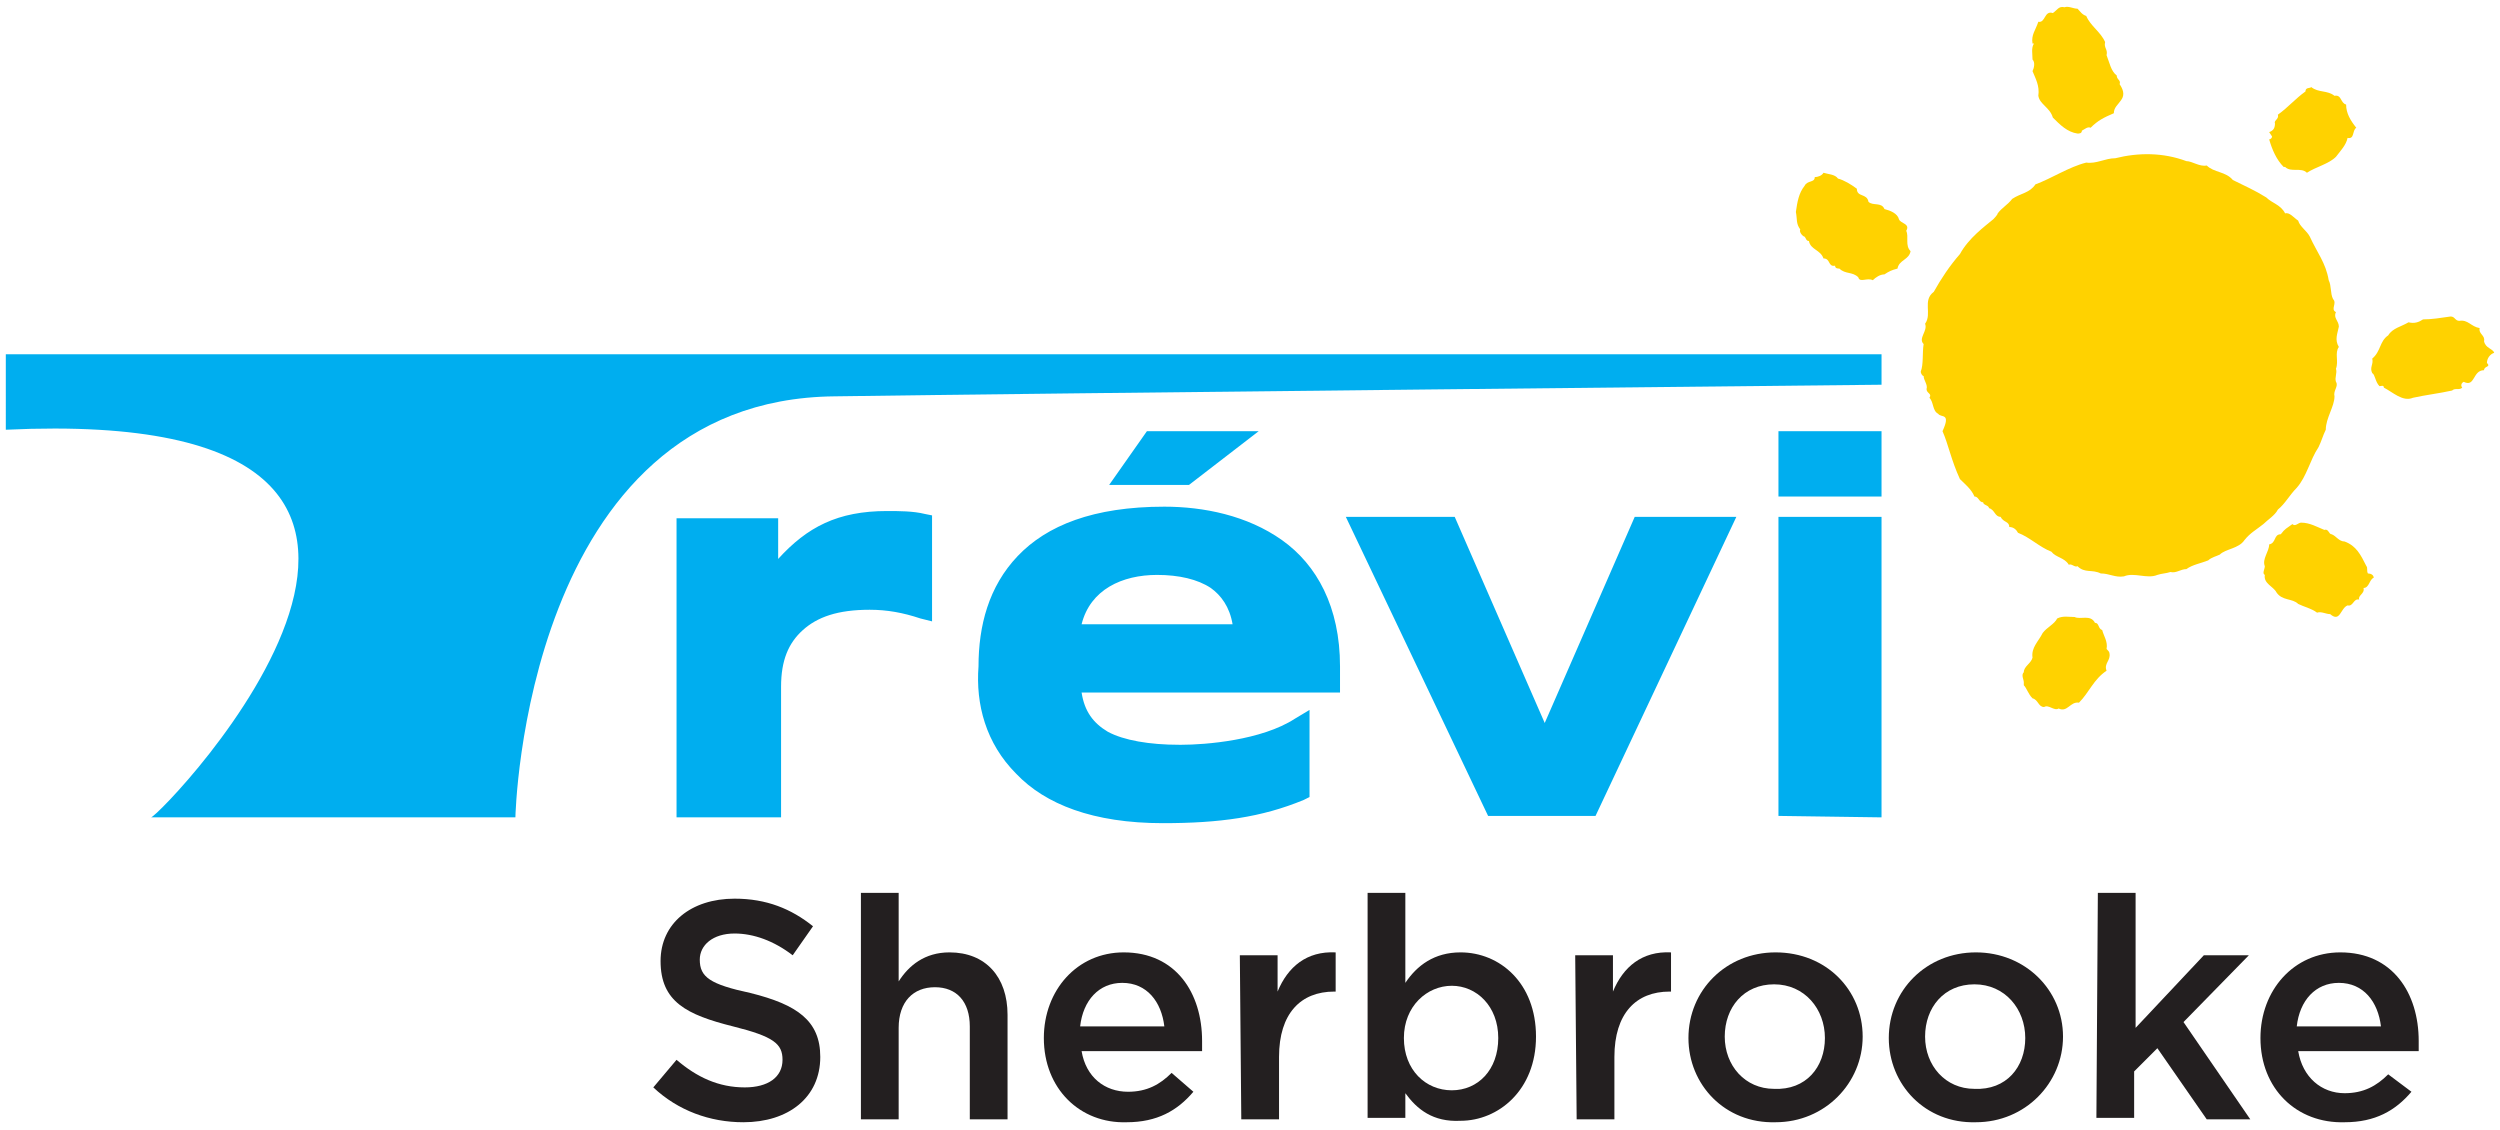
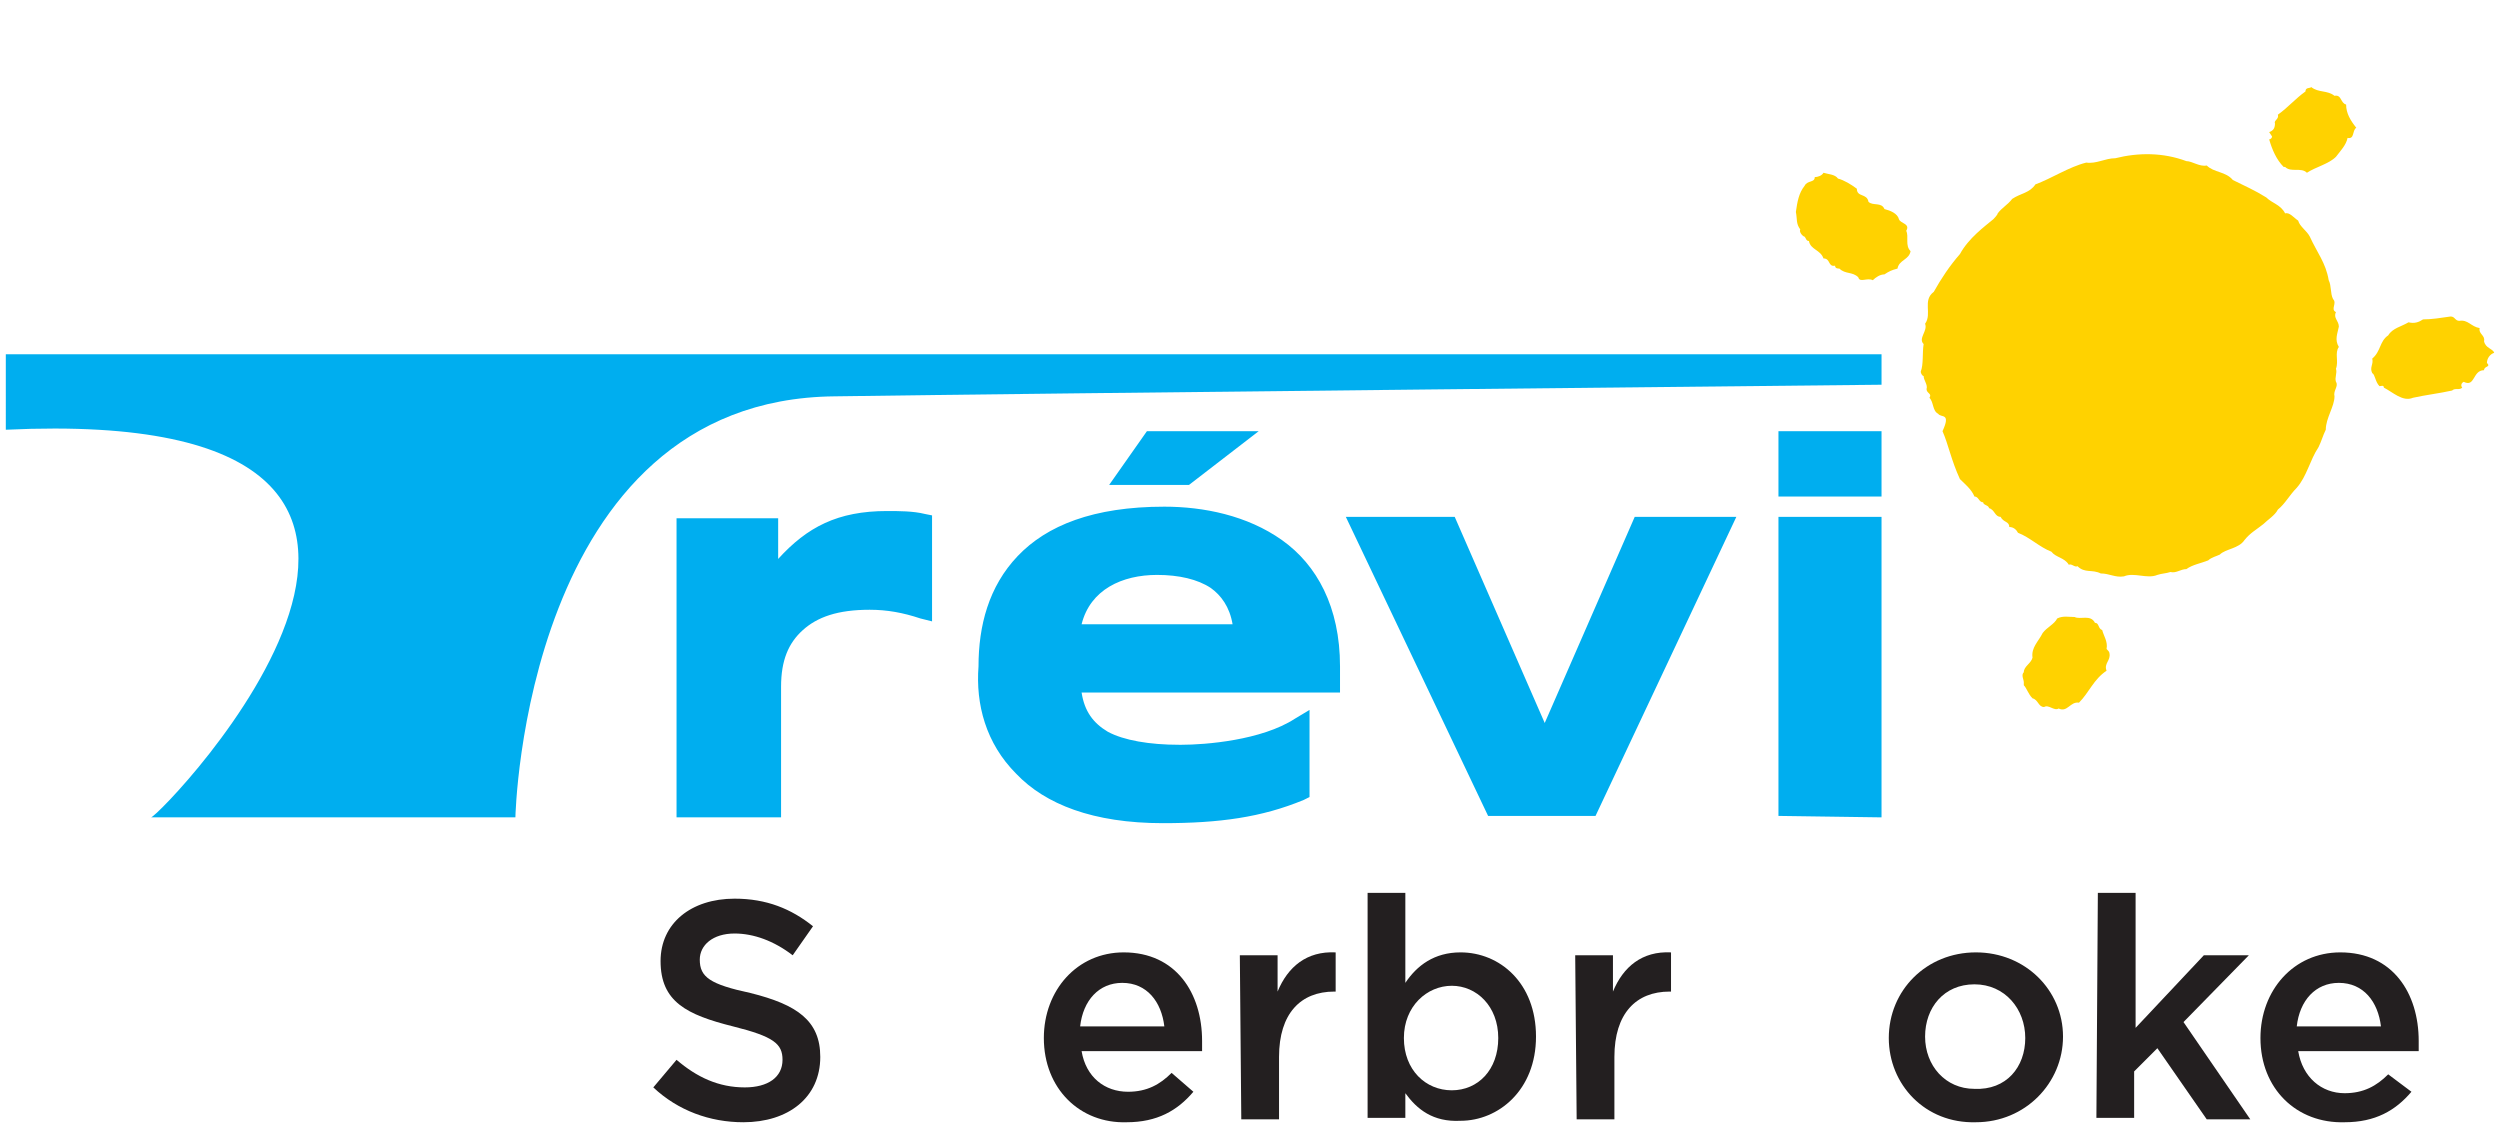
<svg xmlns="http://www.w3.org/2000/svg" version="1.1" id="Layer_1" x="0px" y="0px" viewBox="0 0 172.2 77.8" style="enable-background:new 0 0 172.2 77.8;" xml:space="preserve">
  <style type="text/css">
	.st0{fill:#FFD200;}
	.st1{fill:#00AEEF;}
	.st2{fill:#231F20;}
</style>
  <g id="XMLID_94_">
    <path id="XMLID_71_" class="st0" d="M139.4,47c0-0.2-0.2-0.5,0-0.7c0-0.4,0.5-0.6,0.6-1c-0.1-0.7,0.4-1.1,0.7-1.7   c0.3-0.4,0.8-0.6,1-1c0.4-0.2,0.8-0.1,1.2-0.1c0.4,0.2,1.1-0.2,1.4,0.4c0.3,0,0.2,0.4,0.5,0.5c0.1,0.4,0.4,0.8,0.3,1.3   c0.1,0.1,0.2,0.2,0.2,0.3c0.1,0.5-0.4,0.7-0.2,1.2c-0.9,0.6-1.2,1.5-1.9,2.2c-0.6-0.1-0.8,0.7-1.4,0.4c-0.3,0.2-0.7-0.3-1-0.1   c-0.4,0-0.4-0.5-0.8-0.6c-0.3-0.3-0.4-0.7-0.6-0.9V47z" />
    <path id="XMLID_70_" class="st0" d="M124,15.8c-0.3-0.4-0.2-0.7-0.3-1.2c0.1-0.7,0.2-1.3,0.6-1.8c0.2-0.4,0.7-0.2,0.7-0.6   c0.2,0,0.5-0.1,0.6-0.3c0.3,0.1,0.8,0.1,1,0.4c0.4,0.1,0.9,0.4,1.3,0.7c0,0.6,0.7,0.3,0.8,0.9c0.3,0.3,0.9,0,1.1,0.5   c0.4,0.1,0.9,0.3,1,0.7c0.1,0.3,0.8,0.3,0.5,0.8c0.2,0.4-0.1,1,0.3,1.4c-0.1,0.6-0.8,0.6-0.9,1.2c-0.4,0.1-0.6,0.2-0.9,0.4   c-0.3,0-0.6,0.2-0.8,0.4c-0.4-0.2-0.9,0.2-1-0.2c-0.4-0.4-0.9-0.2-1.3-0.6c-0.1,0-0.3,0-0.3-0.2c-0.5,0.1-0.3-0.5-0.8-0.5   c-0.2-0.6-0.9-0.6-1-1.2c-0.2,0-0.2-0.2-0.3-0.3C124.2,16.3,123.9,16,124,15.8z" />
    <path id="XMLID_69_" class="st0" d="M133.8,29.7c0.6-1.3-0.1-0.9-0.3-1.2c-0.4-0.2-0.3-0.8-0.6-1.1c0.2-0.3-0.2-0.3-0.2-0.6   c0.1-0.3-0.2-0.6-0.2-0.9c-0.1,0-0.2-0.2-0.2-0.3c0.2-0.5,0.1-1.3,0.2-1.9c-0.4-0.4,0.3-0.9,0.1-1.4c0.5-0.7-0.2-1.6,0.6-2.2   c0.5-0.9,1.1-1.8,1.8-2.6c0.6-1.1,1.7-1.9,2.3-2.4c0,0,0.3-0.3,0.3-0.4c0.3-0.4,0.7-0.6,1-1c0.6-0.4,1.2-0.4,1.6-1   c1.1-0.4,2.3-1.2,3.5-1.5c0.7,0.1,1.3-0.3,2-0.3c1.6-0.4,3.3-0.4,4.9,0.2c0.4,0,0.9,0.4,1.4,0.3c0.5,0.5,1.3,0.4,1.8,1   c0.8,0.4,1.5,0.7,2.3,1.2c0.4,0.4,1,0.5,1.3,1.1c0.3-0.1,0.6,0.3,0.9,0.5c0.1,0.4,0.6,0.7,0.8,1.1c0.5,1.1,1.1,1.8,1.3,3   c0.2,0.4,0.1,0.9,0.3,1.3c0.3,0.3-0.2,0.7,0.2,0.9c-0.2,0.4,0.2,0.6,0.2,1c-0.1,0.5-0.3,0.9,0,1.4c-0.3,0.4,0,1-0.2,1.5   c0.1,0.3-0.1,0.6,0,0.9c0.2,0.3-0.2,0.6-0.1,1c0,0.7-0.6,1.5-0.6,2.3c-0.2,0.4-0.3,0.8-0.5,1.2c-0.6,0.9-0.8,2-1.5,2.8   c-0.5,0.5-0.8,1.1-1.3,1.5c-0.2,0.4-0.7,0.7-1,1c-0.5,0.4-0.9,0.6-1.3,1.1c-0.4,0.6-1.3,0.6-1.7,1c-0.2,0.1-0.6,0.2-0.8,0.4   c-0.5,0.2-1.1,0.3-1.5,0.6c-0.4,0-0.7,0.3-1.1,0.2c-0.3,0.1-0.6,0.1-0.9,0.2l0,0c-0.7,0.3-1.6-0.2-2.3,0.1c-0.6,0.1-1-0.2-1.6-0.2   c-0.6-0.3-1.1,0-1.6-0.5c-0.2,0.1-0.4-0.2-0.6-0.1c-0.3-0.5-0.9-0.5-1.2-0.9c-0.8-0.3-1.5-1-2.3-1.3c-0.1-0.2-0.3-0.4-0.6-0.4   c0-0.4-0.4-0.3-0.6-0.7c-0.4,0-0.4-0.5-0.8-0.6c0-0.2-0.4-0.2-0.4-0.4c-0.3,0-0.3-0.4-0.6-0.4c-0.2-0.5-0.7-0.9-1-1.2   C134.4,31.7,134.2,30.6,133.8,29.7z" />
-     <path id="XMLID_68_" class="st0" d="M156,39c-0.2-0.5,0.3-1,0.3-1.5c0.5-0.1,0.3-0.7,0.8-0.7c0.3-0.4,0.4-0.4,0.8-0.7   c0.2,0.2,0.4-0.1,0.6-0.1c0.6,0,1.1,0.3,1.6,0.5c0.3-0.1,0.3,0.3,0.5,0.3c0.3,0.1,0.5,0.5,0.9,0.5c0.8,0.3,1.1,0.9,1.5,1.7   c0.1,0.1,0,0.3,0.1,0.5c0.2,0,0.4,0.1,0.4,0.3c-0.3,0.1-0.3,0.7-0.7,0.7c0.1,0.4-0.4,0.5-0.3,0.8c-0.4-0.1-0.4,0.5-0.8,0.4   c-0.5,0.2-0.5,1.2-1.2,0.6c-0.3,0-0.6-0.2-0.9-0.1c-0.4-0.3-0.9-0.4-1.3-0.6c-0.4-0.4-1.1-0.2-1.5-0.8c-0.2-0.4-0.9-0.6-0.8-1.2   C155.8,39.5,156,39.2,156,39z" />
-     <path id="XMLID_67_" class="st0" d="M140,4.9c0.1-0.2,0.2-0.6,0-0.8c0-0.4-0.1-0.8,0.1-1.1H140c-0.1-0.6,0.2-0.9,0.4-1.5   c0.5,0.1,0.4-0.8,1-0.6c0.3-0.2,0.4-0.5,0.8-0.4c0.3-0.1,0.6,0.1,0.9,0.1c0.2,0.2,0.3,0.4,0.6,0.5c0.3,0.7,1,1.1,1.3,1.8   c-0.1,0.4,0.2,0.5,0.1,0.9c0.2,0.5,0.3,1.1,0.7,1.4c0,0.3,0.3,0.3,0.2,0.6c0.2,0.3,0.4,0.7,0.1,1.1c-0.2,0.3-0.5,0.5-0.5,0.9   c-0.7,0.3-1.1,0.5-1.6,1c-0.2-0.1-0.4,0.1-0.6,0.2c0,0.2-0.2,0.2-0.3,0.2c-0.7-0.1-1.2-0.6-1.7-1.1c-0.2-0.7-0.9-0.9-1-1.5   C140.5,5.9,140.2,5.4,140,4.9z" />
    <path id="XMLID_66_" class="st0" d="M163.4,25.7c-0.2-0.4,0.1-0.6,0-1c0.6-0.5,0.5-1.2,1.1-1.6c0.3-0.5,0.9-0.6,1.4-0.9   c0.4,0.1,0.7,0,1-0.2c0.6,0,1.2-0.1,1.9-0.2c0.3,0,0.3,0.3,0.6,0.3c0.6-0.1,0.8,0.4,1.4,0.5c-0.1,0.4,0.4,0.5,0.3,0.9   c0.1,0.5,0.6,0.5,0.7,0.8c-0.3,0.1-0.5,0.4-0.5,0.7c0.3,0.3-0.2,0.2-0.2,0.5c-0.8,0-0.6,1.2-1.4,0.8c-0.2,0.1-0.2,0.3-0.1,0.4   c-0.2,0.2-0.5,0-0.7,0.2c-0.9,0.2-1.8,0.3-2.7,0.5c-0.7,0.3-1.4-0.4-2-0.7c0-0.2-0.2-0.1-0.3-0.1C163.6,26.3,163.6,25.8,163.4,25.7   z" />
    <path id="XMLID_65_" class="st0" d="M156.5,9.4l-0.2-0.3c0.3-0.1,0.4-0.3,0.4-0.6c-0.1-0.2,0.3-0.3,0.2-0.6   c0.7-0.5,1.2-1.1,1.9-1.6c0-0.3,0.3-0.2,0.4-0.3c0.5,0.4,1.1,0.2,1.6,0.6c0.5-0.1,0.4,0.5,0.8,0.6c0,0.6,0.3,1.1,0.7,1.6   c-0.3,0.2-0.1,0.8-0.6,0.7c-0.1,0.5-0.5,0.9-0.8,1.3c-0.5,0.5-1.4,0.7-2,1.1c-0.4-0.4-1.1,0-1.5-0.4h-0.1c-0.5-0.5-0.8-1.2-1-1.9   C156.4,9.6,156.5,9.5,156.5,9.4z" />
  </g>
  <path id="XMLID_73_" class="st1" d="M0.4,24.4c3.3,0,91.1,0,129.2,0v2.1c0,0-58.8,0.6-72.1,0.8c-21.4,0.2-22,29-22,29  c-17.9,0-23.5,0-25.1,0c0.6,0,28.1-28.5-10-26.7C0.4,26.5,0.4,24.4,0.4,24.4z M99.8,35.6h-7.1l9.8,20.6h7.4l9.7-20.6h-7l-6.2,14.2  l-6.2-14.2H99.8 M76.4,33.4l2.6-3.7h7.7l-4.8,3.7H76.4z M46.6,56.3h7.2v-9l0,0c0-1.8,0.5-3,1.5-3.9l0,0c1-0.9,2.4-1.4,4.6-1.4l0,0  c1.2,0,2.3,0.2,3.5,0.6l0.8,0.2v-7.3l-0.5-0.1l0,0c-0.8-0.2-1.8-0.2-2.6-0.2l0,0c-3.4,0-5.5,1.1-7.5,3.3v-2.8h-7v0.6V56.3L46.6,56.3  z M70,53.3c2,2.1,5.3,3.4,10.1,3.4l0,0c3.9,0,6.8-0.4,9.7-1.6l0.4-0.2v-6l-1,0.6l0,0c-2.3,1.5-6.2,1.8-7.8,1.8l0,0  c-0.1,0-0.1,0-0.2,0l0,0c-2,0-3.8-0.3-4.9-0.9l0,0c-1-0.6-1.6-1.4-1.8-2.7h17.8v-1.8l0,0c0-4.1-1.6-7-4-8.7l0,0  c-2.4-1.7-5.4-2.3-8.1-2.3l0,0c-4.9,0-8.1,1.3-10.1,3.4l0,0c-2,2.1-2.7,4.8-2.7,7.6l0,0C67.2,48.5,67.9,51.2,70,53.3L70,53.3z   M84.9,43H74.5l0,0c0.6-2.4,2.8-3.4,5.2-3.4l0,0c1.5,0,2.8,0.3,3.7,0.9l0,0C84.1,41,84.7,41.8,84.9,43L84.9,43z M129.6,56.3V35.6  h-7.1v20.6L129.6,56.3L129.6,56.3z M129.6,34.2v-4.5h-7.1v4.5H129.6z" />
  <g id="XMLID_210_">
    <path id="XMLID_234_" class="st2" d="M45,74.9l1.6-1.9c1.4,1.2,2.9,1.9,4.7,1.9c1.6,0,2.6-0.7,2.6-1.9l0,0c0-1.1-0.6-1.6-3.4-2.3   c-3.2-0.8-5-1.7-5-4.5l0,0c0-2.6,2.1-4.3,5.1-4.3c2.2,0,3.9,0.7,5.4,1.9l-1.4,2c-1.3-1-2.7-1.5-4-1.5c-1.5,0-2.4,0.8-2.4,1.8l0,0   c0,1.2,0.7,1.7,3.5,2.3c3.2,0.8,4.8,1.9,4.8,4.4l0,0c0,2.8-2.2,4.5-5.3,4.5C48.9,77.3,46.7,76.5,45,74.9z" />
-     <path id="XMLID_232_" class="st2" d="M59.3,61.5h2.6v6.1c0.7-1.1,1.8-2,3.5-2c2.5,0,4,1.7,4,4.3v7.2h-2.6v-6.4   c0-1.7-0.9-2.7-2.4-2.7s-2.5,1-2.5,2.8v6.3h-2.6C59.3,77.1,59.3,61.5,59.3,61.5z" />
    <path id="XMLID_229_" class="st2" d="M71.9,71.5L71.9,71.5c0-3.3,2.3-5.9,5.5-5.9c3.6,0,5.4,2.8,5.4,6.1c0,0.2,0,0.5,0,0.7h-8.3   c0.3,1.8,1.6,2.8,3.2,2.8c1.3,0,2.2-0.5,3-1.3l1.5,1.3c-1.1,1.3-2.5,2.1-4.6,2.1C74.4,77.4,71.9,75,71.9,71.5z M80.2,70.7   c-0.2-1.7-1.2-3-2.9-3c-1.6,0-2.7,1.2-2.9,3H80.2z" />
    <path id="XMLID_227_" class="st2" d="M85.4,65.8H88v2.5c0.7-1.7,2-2.8,4-2.7v2.7h-0.1c-2.3,0-3.8,1.5-3.8,4.5v4.3h-2.6L85.4,65.8   L85.4,65.8z" />
    <path id="XMLID_224_" class="st2" d="M96.8,75.3V77h-2.6V61.5h2.6v6.2c0.8-1.2,2-2.1,3.8-2.1c2.7,0,5.2,2.1,5.2,5.8l0,0   c0,3.7-2.6,5.8-5.2,5.8C98.7,77.3,97.6,76.4,96.8,75.3z M103.2,71.5L103.2,71.5c0-2.2-1.5-3.6-3.2-3.6s-3.3,1.4-3.3,3.6l0,0   c0,2.2,1.5,3.6,3.3,3.6S103.2,73.7,103.2,71.5z" />
    <path id="XMLID_222_" class="st2" d="M108.5,65.8h2.6v2.5c0.7-1.7,2-2.8,4-2.7v2.7H115c-2.3,0-3.8,1.5-3.8,4.5v4.3h-2.6L108.5,65.8   L108.5,65.8z" />
-     <path id="XMLID_219_" class="st2" d="M116.3,71.5L116.3,71.5c0-3.3,2.6-5.9,6-5.9c3.5,0,6,2.6,6,5.8l0,0c0,3.2-2.6,5.9-6,5.9   C118.8,77.4,116.3,74.7,116.3,71.5z M125.7,71.5L125.7,71.5c0-2-1.4-3.7-3.5-3.7s-3.4,1.6-3.4,3.6l0,0c0,2,1.4,3.6,3.4,3.6   C124.4,75.1,125.7,73.5,125.7,71.5z" />
    <path id="XMLID_216_" class="st2" d="M130.1,71.5L130.1,71.5c0-3.3,2.6-5.9,6-5.9s6,2.6,6,5.8l0,0c0,3.2-2.6,5.9-6,5.9   C132.6,77.4,130.1,74.7,130.1,71.5z M139.5,71.5L139.5,71.5c0-2-1.4-3.7-3.5-3.7s-3.4,1.6-3.4,3.6l0,0c0,2,1.4,3.6,3.4,3.6   C138.2,75.1,139.5,73.5,139.5,71.5z" />
    <path id="XMLID_214_" class="st2" d="M144.5,61.5h2.6v9.3l4.7-5h3.1l-4.5,4.6l4.6,6.7h-3l-3.4-4.9l-1.6,1.6V77h-2.6L144.5,61.5   L144.5,61.5z" />
    <path id="XMLID_211_" class="st2" d="M155.7,71.5L155.7,71.5c0-3.3,2.3-5.9,5.5-5.9c3.6,0,5.4,2.8,5.4,6.1c0,0.2,0,0.5,0,0.7h-8.3   c0.3,1.8,1.6,2.9,3.2,2.9c1.3,0,2.2-0.5,3-1.3l1.6,1.2c-1.1,1.3-2.5,2.1-4.6,2.1C158.2,77.4,155.7,75,155.7,71.5z M164,70.7   c-0.2-1.7-1.2-3-2.9-3c-1.6,0-2.7,1.2-2.9,3H164z" />
  </g>
</svg>